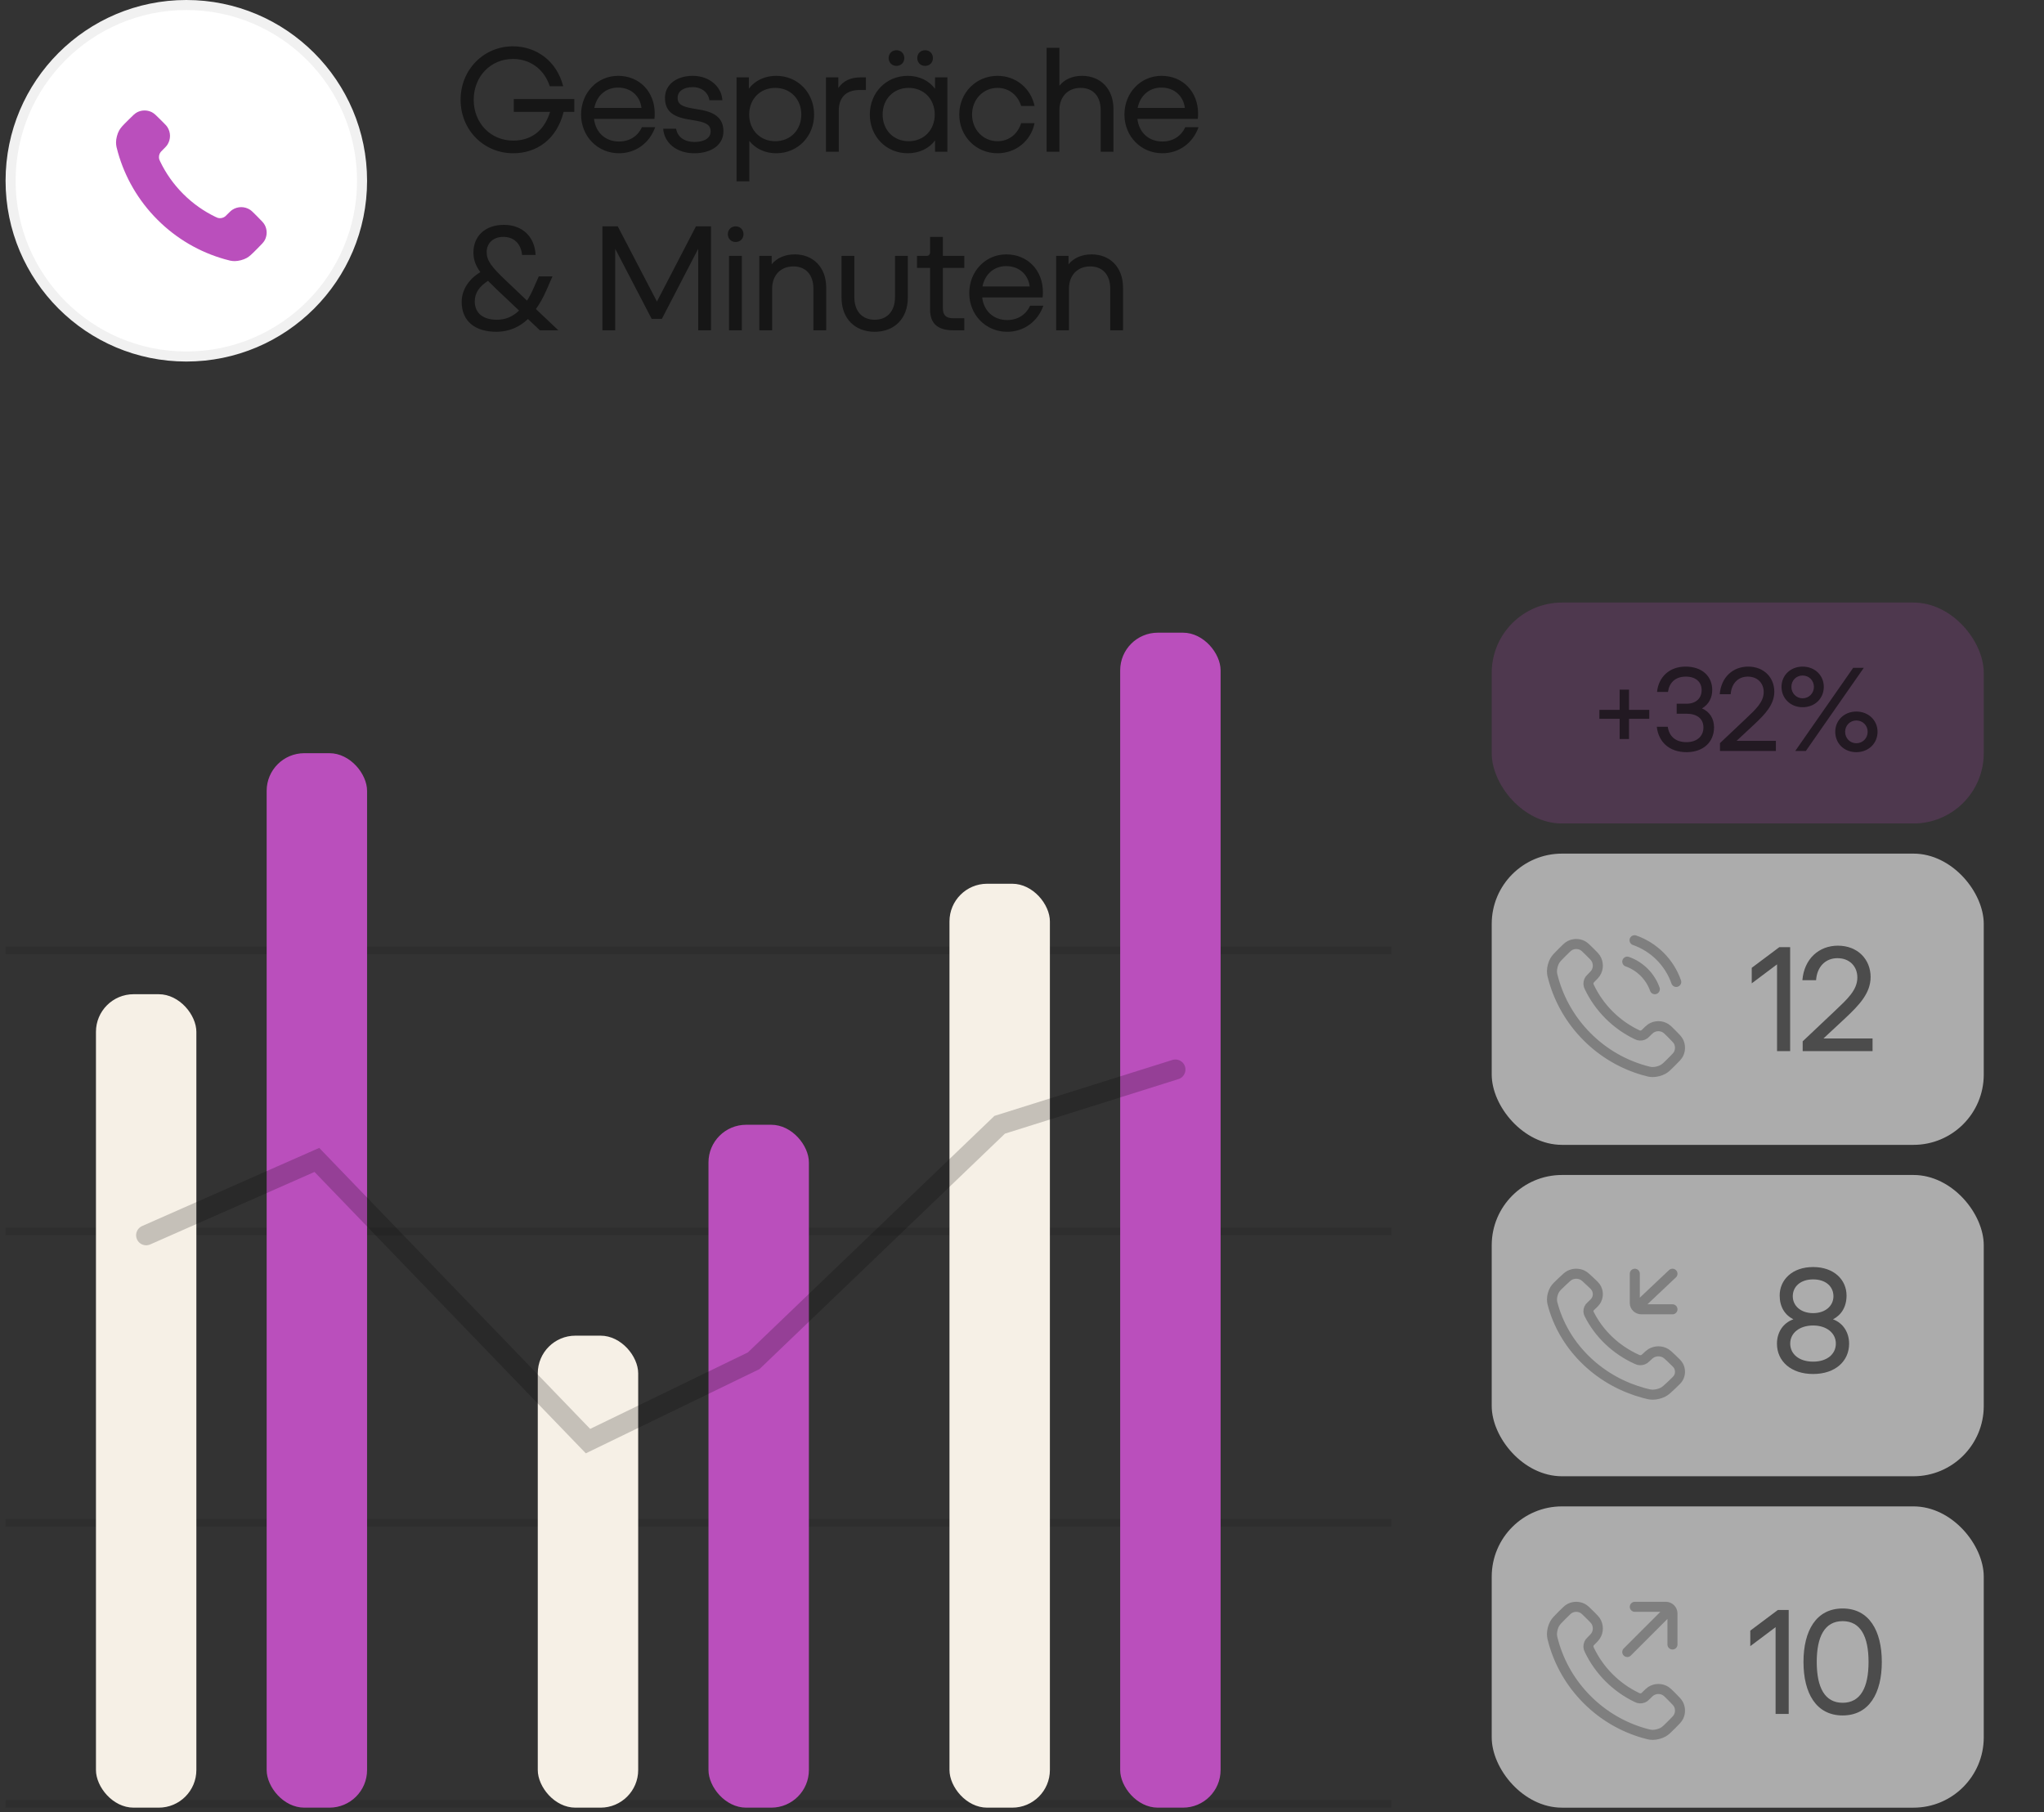
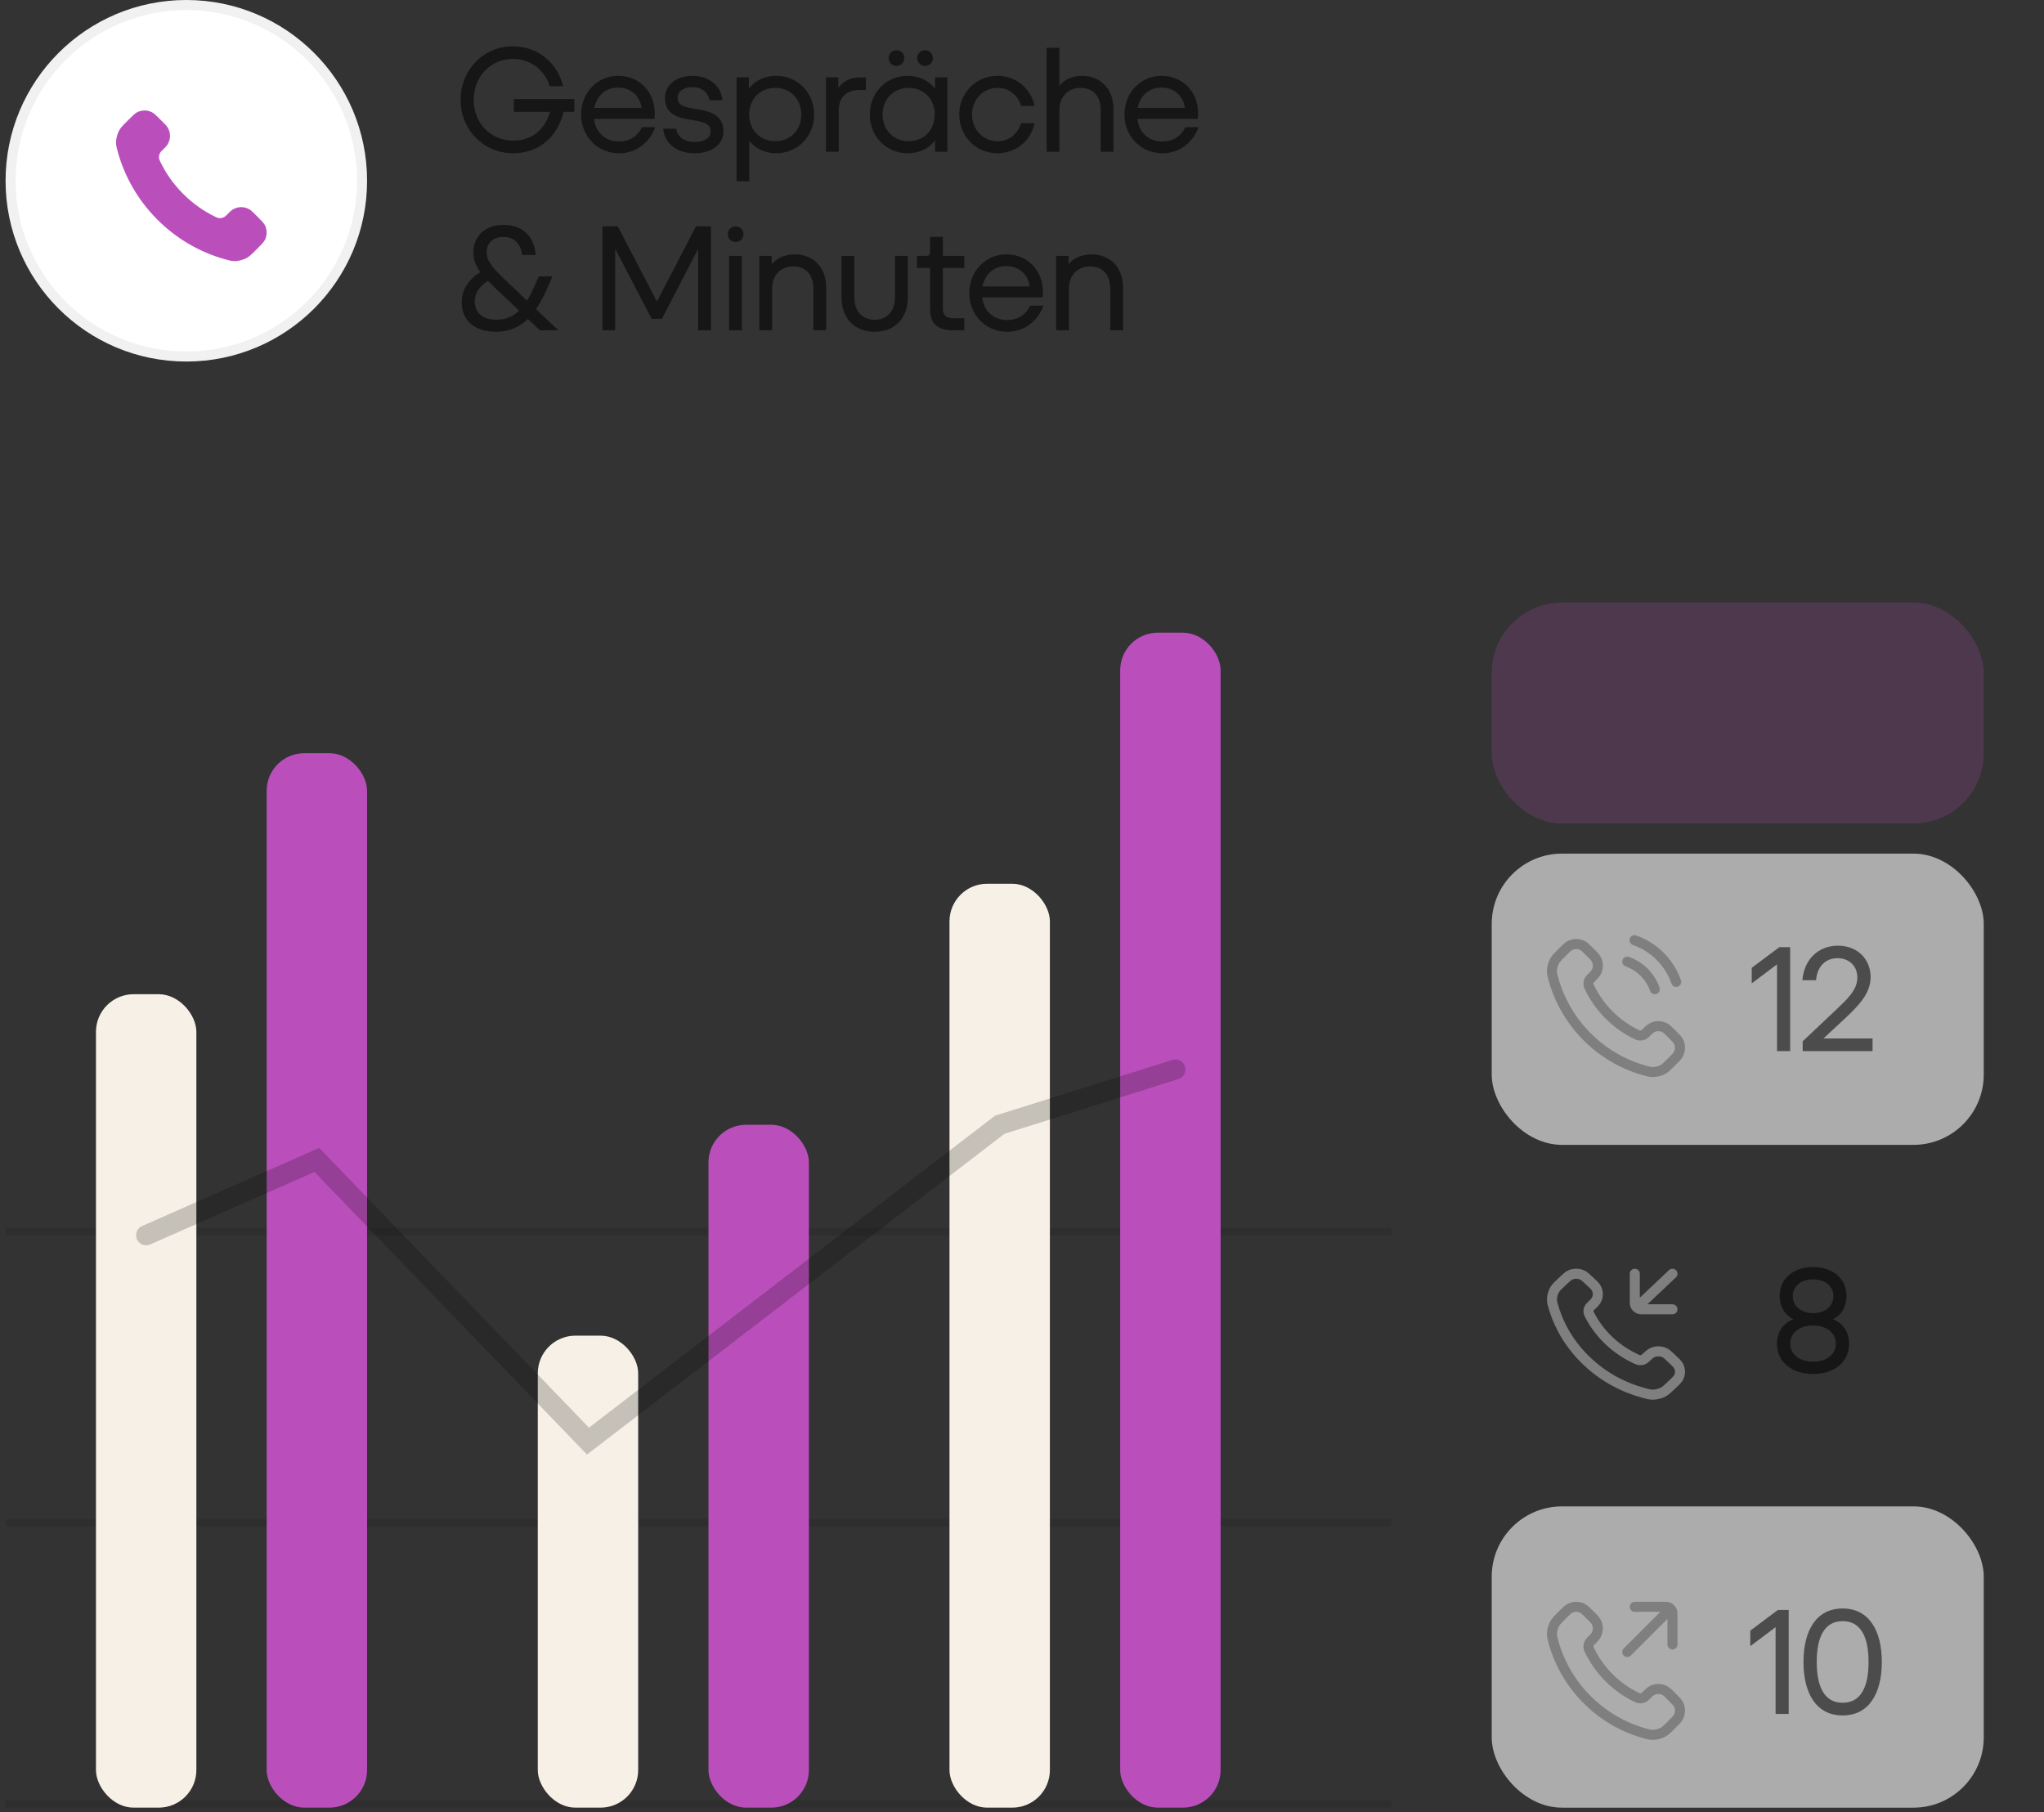
<svg xmlns="http://www.w3.org/2000/svg" width="229" height="203" viewBox="0 0 229 203" fill="none">
  <rect x="0" y="0" width="229" height="203" fill="#333333" stroke="none" />
  <rect x="167.125" y="95.625" width="55.125" height="32.625" rx="7.875" fill="#EBEBEB" fill-opacity="0.66" />
-   <rect x="167.125" y="131.625" width="55.125" height="33.75" rx="7.875" fill="#EBEBEB" fill-opacity="0.66" />
  <rect x="167.125" y="168.75" width="55.125" height="33.75" rx="7.875" fill="#EBEBEB" fill-opacity="0.66" />
  <rect x="167.125" y="67.5" width="55.125" height="24.75" rx="7.875" fill="#BA4FBC" fill-opacity="0.2" />
-   <path d="M182.509 82.788H181.456V80.52H179.188V79.522H181.456V77.254H182.509V79.522H184.777V80.52H182.509V82.788ZM188.954 84.26C187.01 84.26 185.809 83.112 185.62 81.412H186.848C186.997 82.451 187.685 83.139 188.954 83.139C190.048 83.139 190.844 82.532 190.844 81.493C190.844 80.493 190.102 79.954 188.954 79.954H187.847V78.833H188.954C190.007 78.833 190.642 78.225 190.642 77.308C190.642 76.376 189.967 75.796 188.873 75.796C187.618 75.796 186.997 76.565 186.875 77.51H185.647C185.809 75.89 186.983 74.675 188.846 74.675C190.709 74.675 191.83 75.769 191.83 77.294C191.83 78.131 191.465 78.9 190.682 79.359C191.587 79.751 192.032 80.547 192.032 81.479C192.032 83.126 190.831 84.26 188.954 84.26ZM198.961 84.125H192.697V83.248L195.599 80.507C196.693 79.468 197.597 78.657 197.597 77.523C197.597 76.552 196.922 75.796 195.815 75.796C194.722 75.796 193.979 76.579 193.898 77.766H192.67C192.832 75.85 194.155 74.675 195.856 74.675C197.624 74.675 198.785 75.903 198.785 77.483C198.785 78.914 197.786 79.981 196.531 81.155L194.56 82.991H198.961V84.125ZM201.954 79.225C200.604 79.225 199.592 78.239 199.592 76.943C199.592 75.66 200.591 74.675 201.954 74.675C203.331 74.675 204.33 75.66 204.33 76.943C204.33 78.239 203.331 79.225 201.954 79.225ZM202.319 84.125H201.131L207.624 74.81H208.812L202.319 84.125ZM201.954 78.225C202.67 78.225 203.223 77.659 203.223 76.943C203.223 76.228 202.67 75.674 201.954 75.674C201.252 75.674 200.699 76.214 200.699 76.943C200.699 77.659 201.252 78.225 201.954 78.225ZM207.975 84.26C206.598 84.26 205.613 83.275 205.613 81.978C205.613 80.696 206.612 79.71 207.975 79.71C209.339 79.71 210.351 80.696 210.351 81.978C210.351 83.275 209.339 84.26 207.975 84.26ZM207.975 83.261C208.691 83.261 209.244 82.694 209.244 81.978C209.244 81.263 208.691 80.71 207.975 80.71C207.273 80.71 206.72 81.263 206.72 81.978C206.72 82.707 207.273 83.261 207.975 83.261Z" fill="black" fill-opacity="0.56" />
-   <line x1="0.625" y1="106.453" x2="155.875" y2="106.453" stroke="black" stroke-opacity="0.1" stroke-width="0.844" />
  <line x1="0.625" y1="137.953" x2="155.875" y2="137.953" stroke="black" stroke-opacity="0.1" stroke-width="0.844" />
  <line x1="0.625" y1="170.578" x2="155.875" y2="170.578" stroke="black" stroke-opacity="0.1" stroke-width="0.844" />
  <line x1="0.625" y1="202.078" x2="155.875" y2="202.078" stroke="black" stroke-opacity="0.1" stroke-width="0.844" />
  <rect x="10.75" y="111.375" width="11.25" height="91.125" rx="4.219" fill="#F6F0E6" />
  <rect x="60.25" y="149.625" width="11.25" height="52.875" rx="4.219" fill="#F6F0E6" />
  <rect x="106.375" y="99" width="11.25" height="103.5" rx="4.219" fill="#F6F0E6" />
  <rect x="29.875" y="84.375" width="11.25" height="118.125" rx="4.219" fill="#BA4FBC" />
  <rect x="79.375" y="126" width="11.25" height="76.5" rx="4.219" fill="#BA4FBC" />
  <rect x="125.5" y="70.875" width="11.25" height="131.625" rx="4.219" fill="#BA4FBC" />
  <circle cx="20.875" cy="20.25" r="19.688" fill="white" stroke="#F1F1F1" stroke-width="1.125" />
  <path d="M57.494 17.169C54.22 17.169 51.604 14.587 51.604 11.178C51.604 7.769 54.22 5.188 57.46 5.188C60.109 5.188 62.388 6.858 63.096 9.659H61.594C60.953 7.719 59.367 6.605 57.46 6.605C54.996 6.605 53.072 8.546 53.072 11.178C53.072 13.811 54.996 15.751 57.494 15.751C59.266 15.751 60.903 14.891 61.628 12.528H57.561V11.094H64.345V12.528H63.147C62.371 15.667 60.076 17.169 57.494 17.169ZM69.354 17.169C66.941 17.169 65.101 15.262 65.101 12.832C65.101 10.402 66.907 8.495 69.252 8.495C71.649 8.495 73.353 10.284 73.353 12.714C73.353 12.899 73.353 13.119 73.319 13.321H66.552C66.738 14.874 67.852 15.852 69.354 15.852C70.569 15.852 71.48 15.211 71.919 14.249H73.404C72.762 16.055 71.193 17.169 69.354 17.169ZM69.236 9.811C67.885 9.811 66.856 10.706 66.586 12.089H71.868C71.716 10.773 70.704 9.811 69.236 9.811ZM77.792 17.169C75.784 17.169 74.417 16.004 74.299 14.418H75.75C75.902 15.363 76.712 15.903 77.792 15.903C78.889 15.903 79.614 15.481 79.614 14.722C79.614 13.929 79.007 13.693 77.792 13.49L77.1 13.372C75.294 13.068 74.501 12.376 74.501 10.959C74.501 9.423 75.868 8.495 77.606 8.495C79.547 8.495 80.863 9.777 80.93 11.229H79.479C79.378 10.469 78.72 9.761 77.606 9.761C76.644 9.761 75.919 10.182 75.919 10.959C75.919 11.752 76.543 11.971 77.741 12.174L78.433 12.292C80.239 12.596 81.049 13.338 81.049 14.722C81.049 16.241 79.682 17.169 77.792 17.169ZM83.952 20.308H82.518V8.664H83.902V9.929C84.56 9.035 85.674 8.495 86.956 8.495C89.403 8.495 91.209 10.402 91.209 12.832C91.209 15.262 89.403 17.169 86.956 17.169C85.707 17.169 84.627 16.646 83.952 15.785V20.308ZM86.855 15.819C88.542 15.819 89.774 14.57 89.774 12.832C89.774 11.094 88.542 9.845 86.855 9.845C85.167 9.845 83.936 11.094 83.936 12.832C83.936 14.57 85.167 15.819 86.855 15.819ZM93.972 17H92.538V8.664H93.921V9.862C94.428 9.102 95.238 8.664 96.469 8.664H97.01V10.081H96.335C94.647 10.081 93.972 11.06 93.972 12.41V17ZM103.643 7.381C103.137 7.381 102.766 7.01 102.766 6.504C102.766 5.997 103.137 5.626 103.643 5.626C104.15 5.626 104.521 5.997 104.521 6.504C104.521 7.01 104.15 7.381 103.643 7.381ZM100.437 7.381C99.931 7.381 99.56 7.01 99.56 6.504C99.56 5.997 99.931 5.626 100.437 5.626C100.943 5.626 101.315 5.997 101.315 6.504C101.315 7.01 100.943 7.381 100.437 7.381ZM101.703 17.169C99.256 17.169 97.45 15.262 97.45 12.832C97.45 10.402 99.256 8.495 101.703 8.495C102.985 8.495 104.082 9.035 104.757 9.946V8.664H106.141V17H104.757V15.734C104.099 16.629 102.985 17.169 101.703 17.169ZM101.804 15.819C103.492 15.819 104.723 14.57 104.723 12.832C104.723 11.094 103.492 9.845 101.804 9.845C100.117 9.845 98.885 11.094 98.885 12.832C98.885 14.57 100.117 15.819 101.804 15.819ZM111.756 17.169C109.343 17.169 107.47 15.262 107.47 12.832C107.47 10.402 109.343 8.495 111.756 8.495C113.832 8.495 115.502 9.912 115.907 11.87H114.405C114.034 10.672 113.055 9.845 111.756 9.845C110.136 9.845 108.904 11.161 108.904 12.832C108.904 14.502 110.136 15.819 111.756 15.819C113.072 15.819 114.034 14.975 114.405 13.794H115.907C115.519 15.751 113.832 17.169 111.756 17.169ZM118.691 17H117.257V5.356H118.691V9.609C119.231 8.917 120.109 8.495 121.222 8.495C123.281 8.495 124.749 9.929 124.749 12.224V17H123.315V12.342C123.315 10.773 122.454 9.845 121.071 9.845C119.653 9.845 118.691 10.824 118.691 12.342V17ZM130.229 17.169C127.816 17.169 125.976 15.262 125.976 12.832C125.976 10.402 127.782 8.495 130.128 8.495C132.524 8.495 134.228 10.284 134.228 12.714C134.228 12.899 134.228 13.119 134.194 13.321H127.428C127.613 14.874 128.727 15.852 130.229 15.852C131.444 15.852 132.355 15.211 132.794 14.249H134.279C133.638 16.055 132.068 17.169 130.229 17.169ZM130.111 9.811C128.761 9.811 127.731 10.706 127.461 12.089H132.743C132.591 10.773 131.579 9.811 130.111 9.811ZM60.042 34.621L62.556 37H60.481L59.148 35.734C58.219 36.646 56.987 37.169 55.621 37.169C53.292 37.169 51.722 36.038 51.722 33.811C51.722 32.494 52.499 31.279 53.815 30.486C53.275 29.744 53.039 29.086 53.039 28.276C53.039 26.487 54.321 25.188 56.447 25.188C58.523 25.188 59.907 26.504 60.008 28.562H58.489C58.388 27.415 57.679 26.538 56.397 26.538C55.165 26.538 54.524 27.331 54.524 28.225C54.524 29.187 55.047 29.879 56.667 31.414L59.046 33.676C59.316 33.254 59.553 32.798 59.772 32.292L60.362 30.959H61.898L61.189 32.579C60.869 33.304 60.481 34.013 60.042 34.621ZM55.671 35.819C56.667 35.819 57.477 35.447 58.152 34.789L55.654 32.427C55.283 32.072 54.962 31.752 54.676 31.465C53.764 32.039 53.191 32.781 53.191 33.76C53.191 35.127 54.186 35.819 55.671 35.819ZM68.925 37H67.49V25.356H69.212L73.599 33.777L77.97 25.356H79.657V37H78.223V27.871L74.156 35.718H73.008L68.925 27.871V37ZM82.42 27.111C81.914 27.111 81.543 26.74 81.543 26.234C81.543 25.727 81.914 25.356 82.42 25.356C82.926 25.356 83.298 25.727 83.298 26.234C83.298 26.74 82.926 27.111 82.42 27.111ZM83.112 37H81.678V28.664H83.112V37ZM86.507 37H85.072V28.664H86.456V29.609C87.013 28.917 87.924 28.495 89.038 28.495C91.097 28.495 92.565 29.929 92.565 32.224V37H91.13V32.343C91.13 30.773 90.27 29.845 88.886 29.845C87.469 29.845 86.507 30.824 86.507 32.343V37ZM97.994 37.169C95.8 37.169 94.282 35.701 94.282 33.355V28.664H95.716V33.288C95.716 34.874 96.61 35.819 97.994 35.819C99.378 35.819 100.272 34.874 100.272 33.288V28.664H101.707V33.355C101.707 35.701 100.188 37.169 97.994 37.169ZM108.035 37H106.769C105.065 37 104.204 36.241 104.204 34.705V30.014H102.736V28.664H103.816C104.069 28.664 104.204 28.512 104.204 28.225V26.538H105.638V28.664H108.035V30.014H105.638V34.57C105.638 35.279 105.976 35.65 106.786 35.65H108.035V37ZM112.843 37.169C110.43 37.169 108.59 35.262 108.59 32.832C108.59 30.402 110.396 28.495 112.742 28.495C115.138 28.495 116.842 30.284 116.842 32.714C116.842 32.899 116.842 33.119 116.809 33.321H110.042C110.227 34.874 111.341 35.852 112.843 35.852C114.058 35.852 114.969 35.211 115.408 34.249H116.893C116.252 36.055 114.682 37.169 112.843 37.169ZM112.725 29.811C111.375 29.811 110.345 30.706 110.075 32.089H115.357C115.205 30.773 114.193 29.811 112.725 29.811ZM119.762 37H118.328V28.664H119.712V29.609C120.269 28.917 121.18 28.495 122.294 28.495C124.352 28.495 125.82 29.929 125.82 32.224V37H124.386V32.343C124.386 30.773 123.525 29.845 122.142 29.845C120.724 29.845 119.762 30.824 119.762 32.343V37Z" fill="black" fill-opacity="0.56" />
  <path d="M203.132 153.919C200.635 153.919 199.082 152.467 199.082 150.527C199.082 149.278 199.74 148.215 200.921 147.793C199.96 147.304 199.386 146.392 199.386 145.127C199.386 143.389 200.77 141.937 203.132 141.937C205.495 141.937 206.878 143.389 206.878 145.127C206.878 146.392 206.305 147.304 205.36 147.793C206.507 148.215 207.165 149.278 207.165 150.527C207.165 152.467 205.63 153.919 203.132 153.919ZM203.132 147.101C204.499 147.101 205.41 146.291 205.41 145.211C205.41 144.131 204.566 143.321 203.132 143.321C201.715 143.321 200.854 144.131 200.854 145.211C200.854 146.291 201.765 147.101 203.132 147.101ZM203.132 152.535C204.701 152.535 205.68 151.691 205.68 150.51C205.68 149.312 204.617 148.485 203.132 148.485C201.63 148.485 200.567 149.312 200.567 150.51C200.567 151.691 201.563 152.535 203.132 152.535Z" fill="black" fill-opacity="0.56" />
  <path d="M200.56 117.75H199.092V108.03L196.257 110.156V108.418L199.345 106.106H200.56V117.75ZM209.793 117.75H201.963V116.653L205.591 113.227C206.958 111.928 208.089 110.916 208.089 109.498C208.089 108.283 207.245 107.338 205.861 107.338C204.495 107.338 203.566 108.317 203.465 109.802H201.93C202.132 107.406 203.786 105.937 205.912 105.937C208.123 105.937 209.574 107.473 209.574 109.447C209.574 111.236 208.325 112.569 206.756 114.037L204.292 116.332H209.793V117.75Z" fill="black" fill-opacity="0.56" />
  <path d="M200.397 192H198.929V182.28L196.094 184.406V182.668L199.182 180.356H200.397V192ZM206.441 192.169C203.471 192.169 202.054 189.671 202.054 186.178C202.054 182.685 203.471 180.187 206.441 180.187C209.411 180.187 210.829 182.685 210.829 186.178C210.829 189.671 209.411 192.169 206.441 192.169ZM206.441 190.751C208.449 190.751 209.344 189.03 209.344 186.178C209.344 183.326 208.449 181.605 206.441 181.605C204.433 181.605 203.539 183.326 203.539 186.178C203.539 189.03 204.433 190.751 206.441 190.751Z" fill="black" fill-opacity="0.56" />
  <path d="M17.944 18.088C18.575 19.403 19.435 20.635 20.525 21.725C21.615 22.815 22.847 23.675 24.162 24.306C24.275 24.361 24.332 24.388 24.403 24.409C24.658 24.483 24.97 24.43 25.185 24.275C25.246 24.232 25.298 24.18 25.401 24.076C25.718 23.759 25.877 23.601 26.036 23.497C26.638 23.106 27.413 23.106 28.014 23.497C28.173 23.601 28.332 23.759 28.649 24.076L28.826 24.253C29.308 24.735 29.549 24.976 29.68 25.235C29.94 25.75 29.94 26.358 29.68 26.872C29.549 27.131 29.308 27.372 28.826 27.854L28.683 27.997C28.203 28.478 27.962 28.718 27.636 28.901C27.273 29.105 26.71 29.251 26.295 29.25C25.921 29.249 25.665 29.176 25.152 29.031C22.401 28.25 19.805 26.777 17.639 24.611C15.473 22.445 14 19.849 13.219 17.098C13.074 16.585 13.001 16.33 13 15.955C12.999 15.539 13.145 14.977 13.349 14.614C13.532 14.288 13.772 14.047 14.253 13.567L14.396 13.424C14.878 12.942 15.119 12.701 15.377 12.57C15.892 12.31 16.5 12.31 17.015 12.57C17.274 12.701 17.515 12.942 17.997 13.424L18.174 13.601C18.491 13.918 18.649 14.077 18.753 14.236C19.144 14.837 19.144 15.612 18.753 16.214C18.649 16.373 18.491 16.532 18.174 16.849C18.07 16.952 18.018 17.004 17.975 17.065C17.82 17.28 17.767 17.592 17.841 17.847C17.862 17.918 17.889 17.975 17.944 18.088Z" fill="#BA4FBC" />
-   <path d="M16.375 138.375L35.5 129.938L65.875 161.438L84.438 152.438L112 126L131.688 119.812" stroke="black" stroke-opacity="0.2" stroke-width="2.25" stroke-linecap="round" />
+   <path d="M16.375 138.375L35.5 129.938L65.875 161.438L112 126L131.688 119.812" stroke="black" stroke-opacity="0.2" stroke-width="2.25" stroke-linecap="round" />
  <path d="M186.531 180.844L182.312 185.062M187.375 184.219L187.375 180.746C187.375 180.334 187.041 180 186.629 180H183.156M180.271 187.947C179.345 187.021 178.614 185.973 178.077 184.856C178.031 184.76 178.008 184.712 177.99 184.651C177.927 184.435 177.972 184.169 178.103 183.986C178.14 183.935 178.184 183.891 178.273 183.803C178.542 183.533 178.677 183.398 178.765 183.263C179.097 182.752 179.097 182.093 178.765 181.582C178.677 181.446 178.542 181.312 178.273 181.042L178.122 180.892C177.713 180.482 177.508 180.277 177.288 180.166C176.85 179.945 176.333 179.945 175.896 180.166C175.676 180.277 175.471 180.482 175.061 180.892L174.94 181.013C174.531 181.422 174.327 181.626 174.171 181.903C173.998 182.211 173.874 182.69 173.875 183.043C173.876 183.361 173.938 183.579 174.061 184.014C174.725 186.353 175.977 188.559 177.818 190.4C179.659 192.241 181.866 193.494 184.205 194.158C184.64 194.281 184.857 194.343 185.176 194.344C185.529 194.345 186.007 194.22 186.315 194.047C186.593 193.891 186.797 193.687 187.205 193.279L187.327 193.157C187.737 192.748 187.941 192.543 188.053 192.323C188.274 191.885 188.274 191.369 188.053 190.931C187.941 190.711 187.737 190.506 187.327 190.096L187.177 189.946C186.907 189.677 186.772 189.542 186.637 189.454C186.126 189.122 185.467 189.122 184.956 189.454C184.82 189.542 184.686 189.677 184.416 189.946C184.328 190.034 184.284 190.078 184.232 190.115C184.049 190.246 183.784 190.292 183.568 190.229C183.507 190.211 183.459 190.188 183.363 190.142C182.245 189.605 181.198 188.874 180.271 187.947Z" stroke="#7F7F7F" stroke-width="1.125" stroke-linecap="round" />
  <path d="M184 145.875L187.375 142.688M183.156 142.688L183.156 145.968C183.156 146.357 183.49 146.672 183.902 146.672L187.375 146.672M180.271 150.193C179.345 149.318 178.614 148.329 178.077 147.274C178.031 147.183 178.008 147.137 177.99 147.08C177.927 146.876 177.972 146.625 178.103 146.452C178.14 146.404 178.184 146.362 178.273 146.279C178.542 146.024 178.677 145.897 178.765 145.769C179.097 145.286 179.097 144.664 178.765 144.181C178.677 144.054 178.542 143.926 178.273 143.672L178.122 143.53C177.713 143.143 177.508 142.949 177.288 142.844C176.85 142.635 176.333 142.635 175.896 142.844C175.676 142.949 175.471 143.143 175.061 143.53L174.94 143.645C174.531 144.03 174.327 144.223 174.171 144.485C173.998 144.776 173.874 145.228 173.875 145.561C173.876 145.862 173.938 146.068 174.061 146.479C174.725 148.687 175.977 150.771 177.818 152.51C179.659 154.249 181.866 155.432 184.205 156.059C184.64 156.175 184.857 156.233 185.176 156.234C185.529 156.235 186.007 156.118 186.315 155.954C186.593 155.807 186.797 155.614 187.205 155.229L187.327 155.114C187.737 154.727 187.941 154.534 188.053 154.326C188.274 153.913 188.274 153.425 188.053 153.011C187.941 152.803 187.737 152.61 187.327 152.223L187.177 152.081C186.907 151.827 186.772 151.699 186.637 151.616C186.126 151.302 185.467 151.302 184.956 151.616C184.82 151.699 184.686 151.827 184.416 152.081C184.328 152.164 184.284 152.206 184.232 152.241C184.049 152.365 183.784 152.407 183.568 152.348C183.507 152.331 183.459 152.309 183.363 152.266C182.245 151.759 181.198 151.068 180.271 150.193Z" stroke="#7F7F7F" stroke-width="1.125" stroke-linecap="round" />
  <path d="M182.312 107.726C183.751 108.234 184.891 109.374 185.399 110.812M183.127 105.328C185.308 106.089 187.036 107.817 187.797 109.998M180.271 113.697C179.345 112.771 178.614 111.723 178.077 110.606C178.031 110.51 178.008 110.462 177.99 110.401C177.927 110.185 177.972 109.919 178.103 109.736C178.14 109.685 178.184 109.641 178.273 109.553C178.542 109.283 178.677 109.148 178.765 109.013C179.097 108.502 179.097 107.843 178.765 107.332C178.677 107.196 178.542 107.062 178.273 106.792L178.122 106.642C177.713 106.232 177.508 106.027 177.288 105.916C176.85 105.695 176.333 105.695 175.896 105.916C175.676 106.027 175.471 106.232 175.061 106.642L174.94 106.763C174.531 107.172 174.327 107.376 174.171 107.653C173.998 107.961 173.874 108.44 173.875 108.793C173.876 109.111 173.938 109.329 174.061 109.764C174.725 112.103 175.977 114.309 177.818 116.15C179.659 117.991 181.866 119.244 184.205 119.908C184.64 120.031 184.857 120.093 185.176 120.094C185.529 120.095 186.007 119.97 186.315 119.797C186.593 119.641 186.797 119.437 187.205 119.029L187.327 118.907C187.737 118.498 187.941 118.293 188.053 118.073C188.274 117.635 188.274 117.119 188.053 116.681C187.941 116.461 187.737 116.256 187.327 115.846L187.177 115.696C186.907 115.427 186.772 115.292 186.637 115.204C186.126 114.872 185.467 114.872 184.956 115.204C184.82 115.292 184.686 115.427 184.416 115.696C184.328 115.784 184.284 115.828 184.232 115.865C184.049 115.996 183.784 116.042 183.568 115.979C183.507 115.961 183.459 115.938 183.363 115.892C182.245 115.355 181.198 114.624 180.271 113.697Z" stroke="#7F7F7F" stroke-width="1.125" stroke-linecap="round" />
</svg>